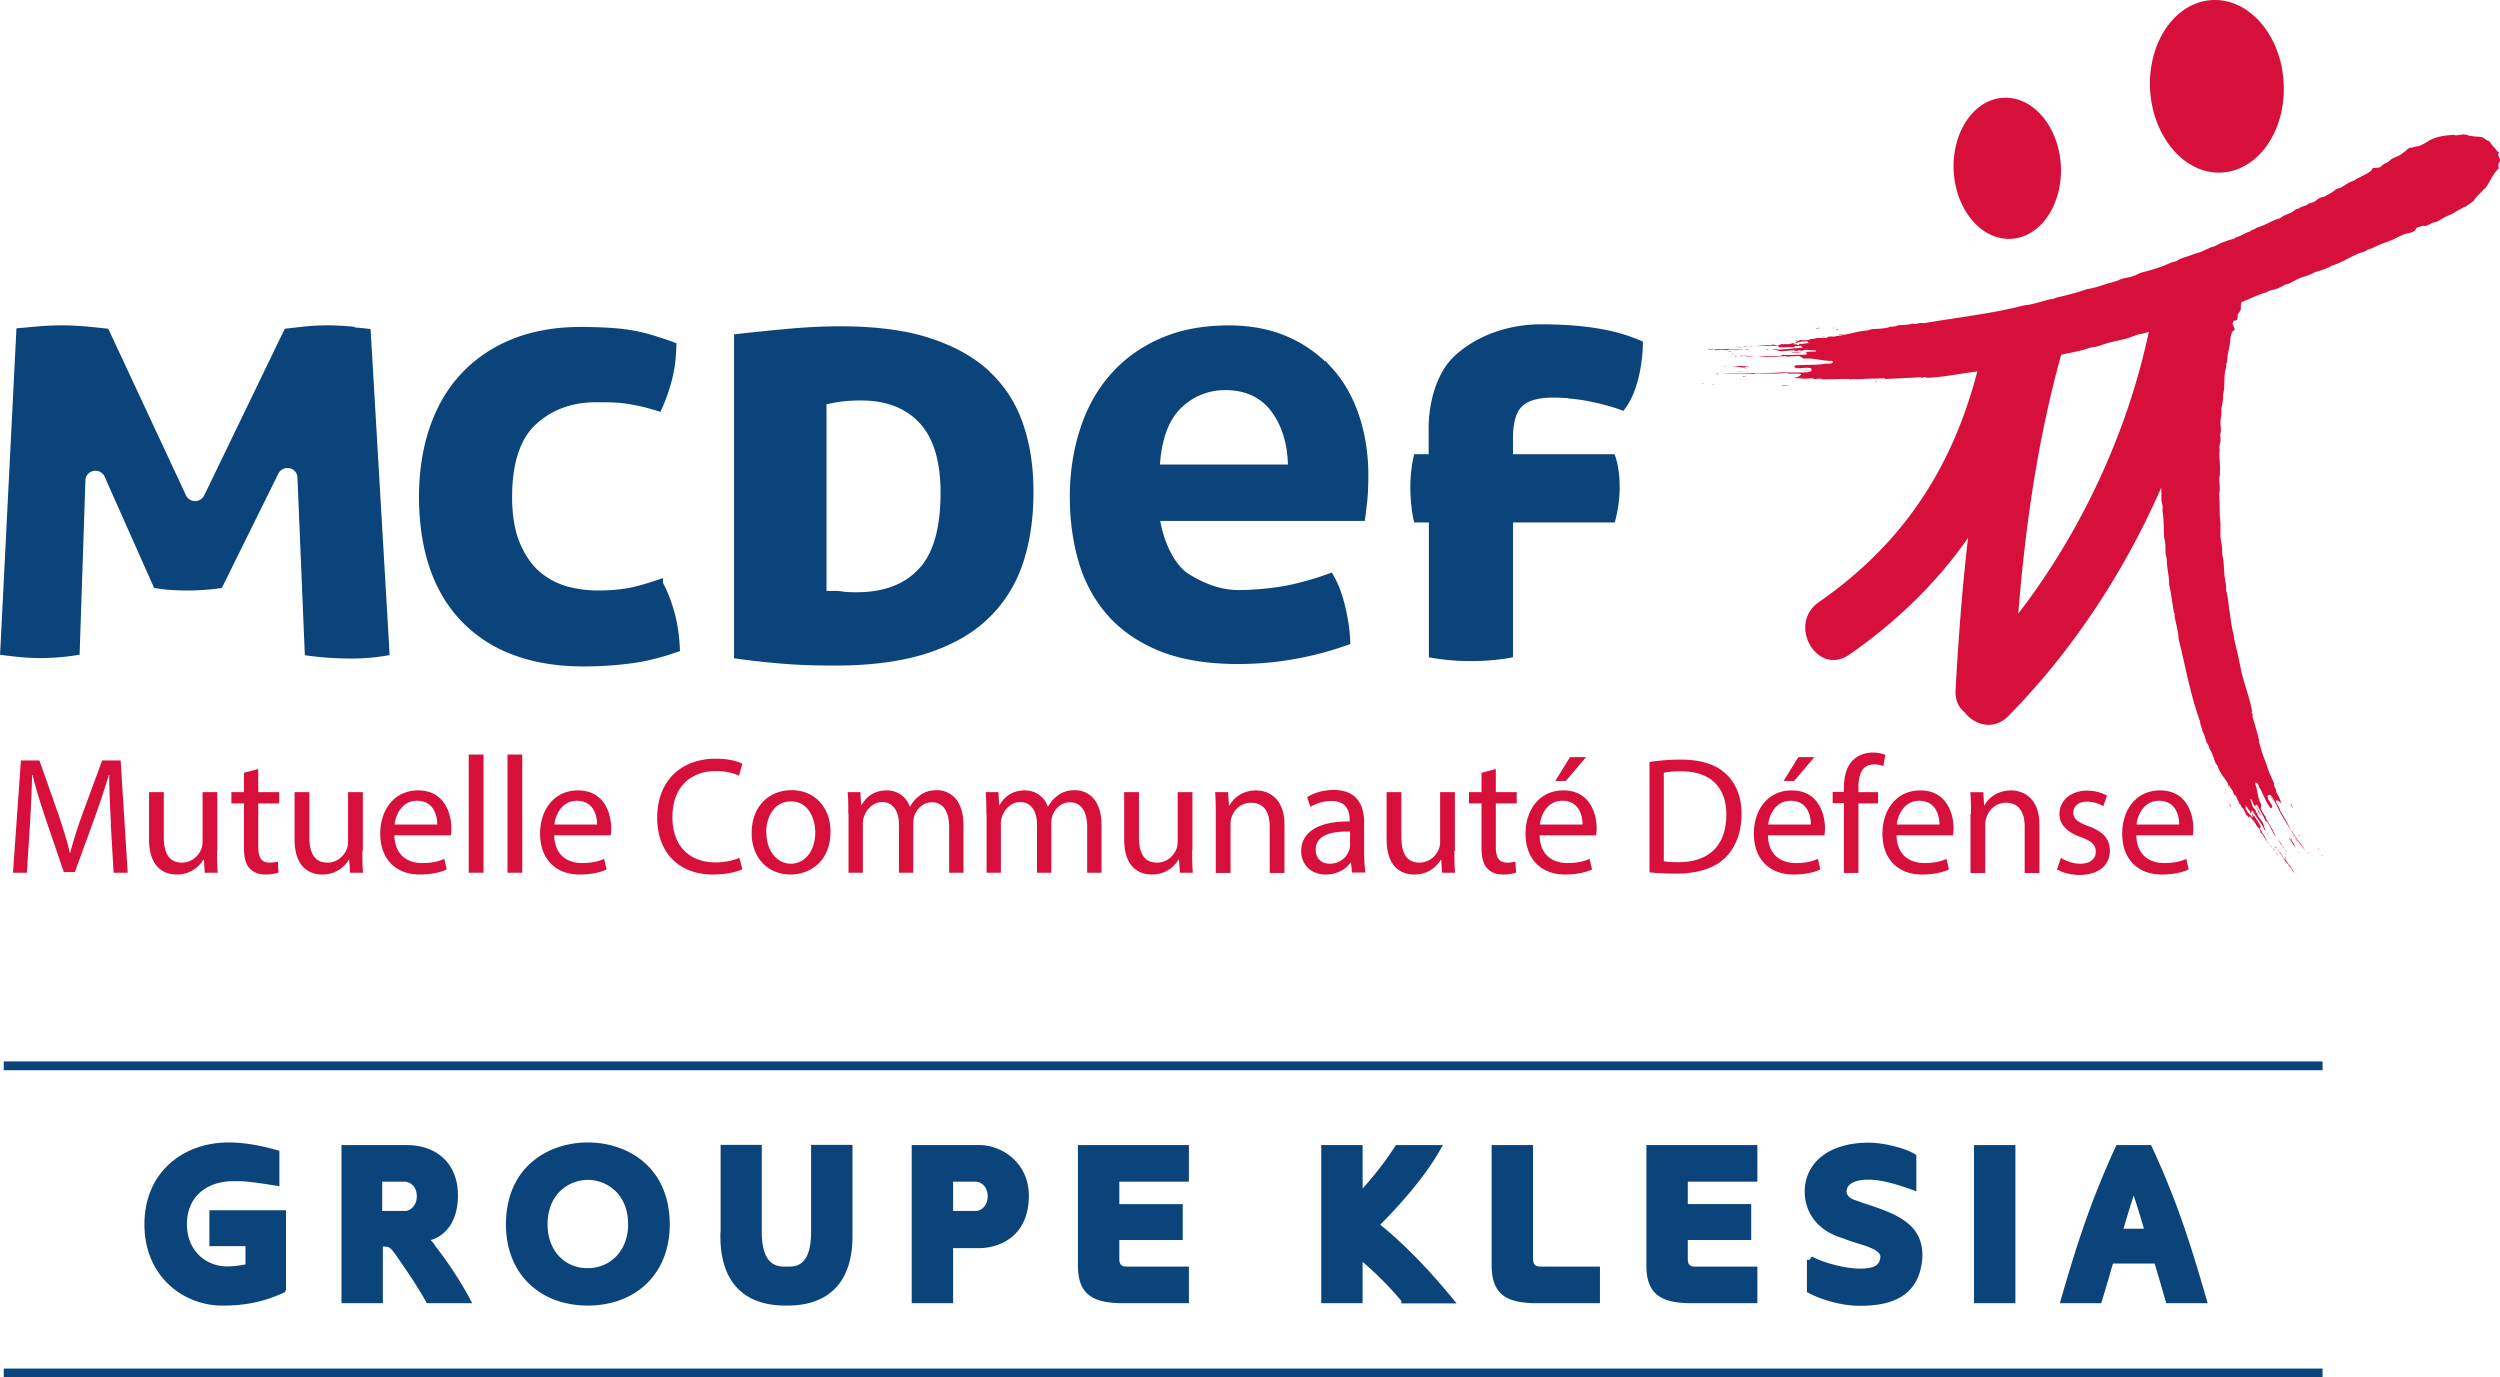
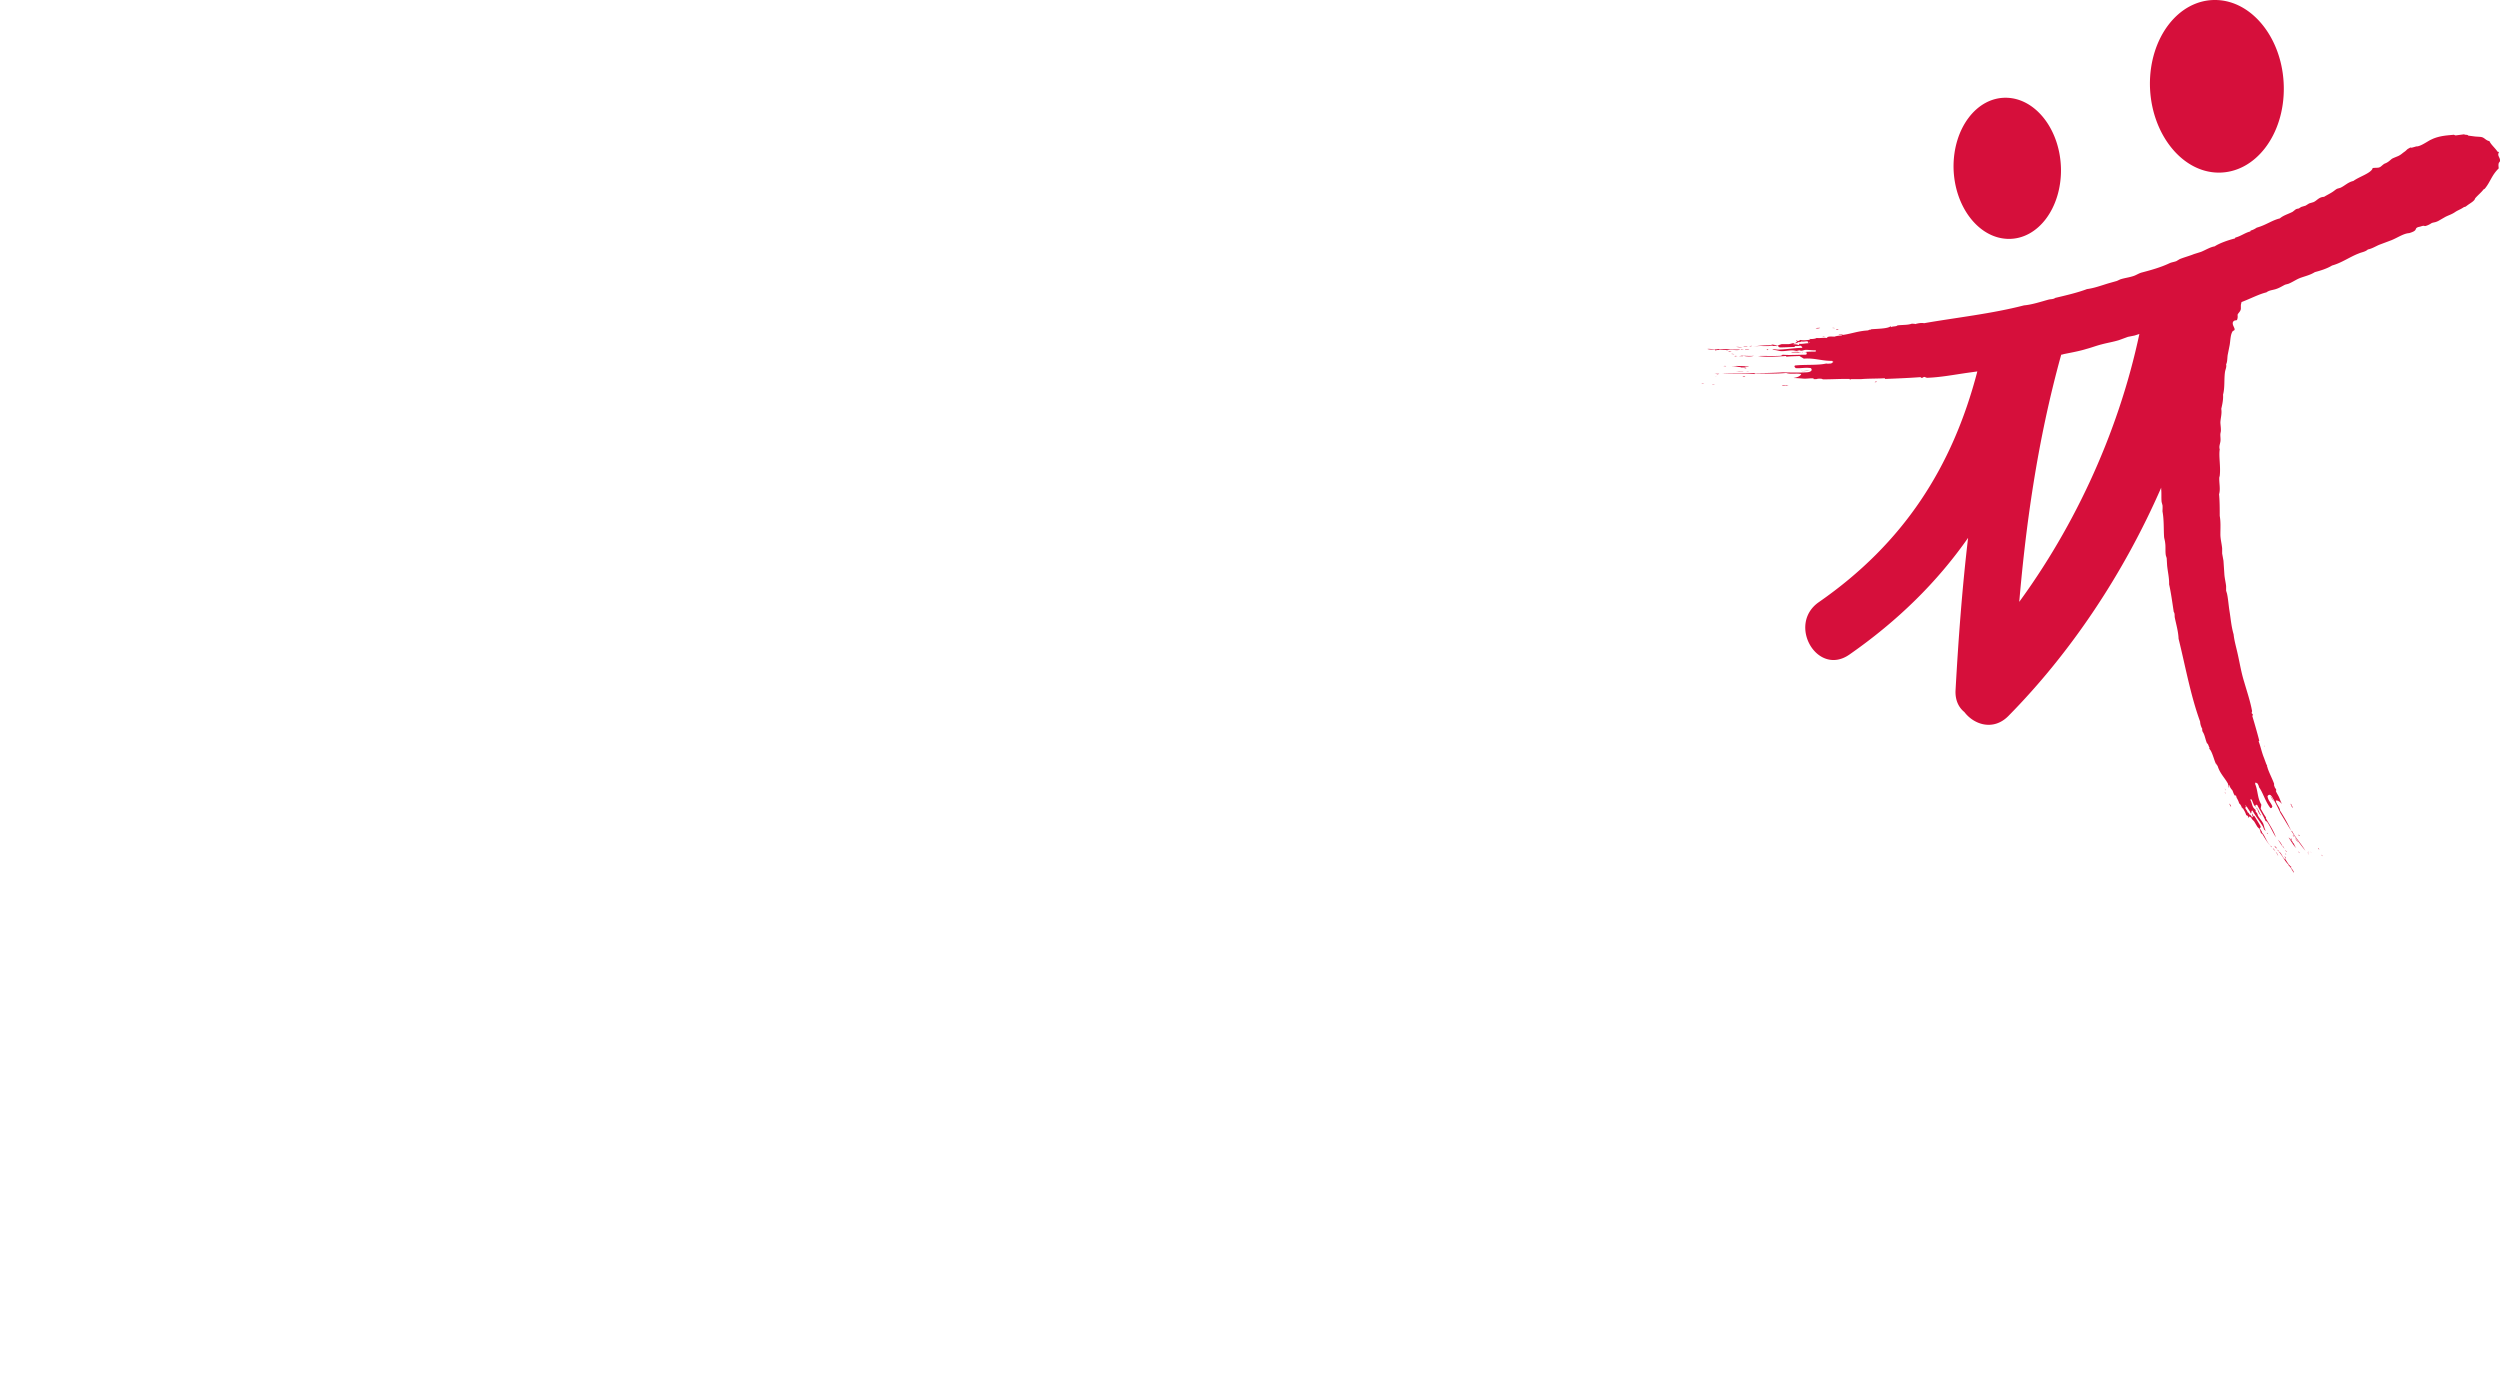
<svg xmlns="http://www.w3.org/2000/svg" viewBox="0 0 113.55 62.56">
  <path fill="#d60f3b" d="m102.87 33.92-.04-.07s.02.07.04.07Zm-1.82 1.9.03.09s0-.07-.03-.09Zm0 .15s.02.09.04.09c-.02-.02-.02-.09-.04-.09Zm.53.29s-.02-.07-.04-.09c.02.02.02.09.04.09Zm-.24.38c-.02-.07-.05-.12-.09-.14.03.05.05.13.09.14Zm1.92-.24c.01-.07-.1-.19-.13-.26.01.09.11.17.13.26Zm-.72.37.02.08s.11.22.14.18c-.09-.1-.12-.28-.22-.35 0 .04.04.06.06.09Zm.42 1.06.02.05.02-.03s-.03-.03-.05-.02Zm.71.61a.738.738 0 0 0-.21-.3c.11.14.16.26.28.38.07.11 0-.01-.03-.06-.01-.02-.02-.02-.04-.02Zm-.55-.03s.04.07.07.07c-.02-.03-.04-.06-.07-.07Zm1.09-.39s-.04-.09-.07-.09c0 .03.05.07.07.09Zm-.8.5s-.07-.09-.11-.1c.03.04.1.15.11.1Zm-.18.01s.07.1.11.12c-.04-.05-.07-.11-.11-.12Zm1.23-.56s-.05-.07-.08-.05c.03.02.05.06.08.05Zm-.22.1c.05.08.09.14.15.2-.04-.06-.11-.18-.15-.2Zm-.89.61c.06.05.08.15.13.19-.03-.05-.06-.15-.13-.19Zm.52 0-.08-.07s.05.1.08.07Zm-.03.15s-.03-.07-.06-.08c.02.02.04.08.06.08Zm-.04.12s-.03.01 0 .04c.05 0 0-.09-.04-.09.01.03.03.02.04.05Zm.65-.2c-.08-.15-.06-.03 0 0Zm.43.07-.09-.13s.06.11.09.13Zm-.03-.13.03.05s-.02-.08-.03-.05Zm.43-.17s.04.07.06.06c-.01-.03-.04-.06-.06-.06Zm.15.3c.07.11.09.06 0 0Zm-1.29-2.13c0-.05-.07-.1-.06-.15l-.06-.04c.06.07.05.15.12.19Zm-.02 1.57h.03s-.06-.07-.09-.12h.03s0-.04-.03-.06c-.04 0 .02.05 0 .06-.04 0-.07-.1-.11-.09.08.1.23.38.35.47-.1-.11-.09-.22-.17-.25Zm-.66.36s0 .02 0 0c-.07-.1.01.05.04.05 0 0-.02-.06-.04-.06Zm.62.76c-.12-.08-.21-.25-.27-.34 0 .01.02.03.01 0-.15-.05-.18-.32-.32-.36.17.18.26.42.44.59l.02.06c.08.03.16.24.23.31 0-.07-.09-.17-.14-.24l.03-.02Zm.91-.66-.07-.04s.07.05.07.04Zm-1.58-2.86Zm-18.26-18.5s.08 0 .1-.02c-.04-.02-.09 0-.1.02Zm-1.64-2.41s-.06-.01-.11 0c0 .04.09.02.11 0Zm-.17-.05s-.11-.02-.11 0c.03 0 .11.01.11 0Zm-.44.38s-.11-.01-.12 0c.03.02.09 0 .12 0Zm-.43-.36c.09 0 .16 0 .2-.03-.07 0-.17 0-.2.03Zm-.67 1.92c.08.04.29 0 .39 0-.12-.02-.26.03-.39 0Zm.08-.84h-.13l-.1-.02s-.31 0-.28.04c.16-.03.39.02.52-.04Zm-1.57-.13h-.07l.02.03c.04 0 .06-.01.05-.03Zm-1.25.3c-.17 0 0 .01.08.01.03 0 .03-.01.05-.02.13.04.37.04.47 0-.23.02-.4-.01-.6 0Zm.4-.44c.05 0 .09 0 .12-.02-.02 0-.1 0-.12.02Zm-.03 1.15h-.15c.05 0 .13.02.15 0Zm-.16-.98c.05-.02.14 0 .18-.03-.06 0-.23 0-.18.03Zm-.09-.14c.07 0 .17 0 .2-.02-.06 0-.16 0-.2.02Zm.09 1.33s-.11 0-.12.03c.05 0 .11 0 .12-.03Zm-.41-.21c.09 0 .28.02.34 0-.13 0-.22-.01-.34 0Zm.28-1.12c-.09.02-.2-.02-.28 0 .07 0 .2.04.28 0Zm-.35.43.13-.02c-.06 0-.14-.02-.13.02Zm-.15-.11c.06 0 .09.02.13 0-.04 0-.12-.02-.13 0Zm-.09-.11s0-.03-.03-.03c-.03.05.1.05.12.02-.05 0-.04.01-.08 0Zm-.27.66c.23.02.08-.03 0 0Zm-.4.32c.08 0 .15.02.22 0-.03 0-.17-.01-.22 0Zm.16.05h-.08s.11.03.08 0Zm-.28.48s.1 0 .12-.01c-.02-.01-.11 0-.12.01Zm-.35-.07c-.19 0-.14.04 0 0Zm3.52.1c.07.02.17-.01.22.02l.09-.03c-.13.02-.22-.03-.31.01Zm-2.26-.87c.2-.02.31.06.4.02l-.02.03h.2l-.02.03s.04.01.08.01c.03-.04-.07-.02-.07-.05.02-.04.16 0 .19-.04-.17 0-.59-.04-.78 0Zm.39-.76s.08.02.08 0c-.01 0-.02 0 0 0 .16 0-.06-.02-.08 0Zm-.63.04c.16-.09.47.04.61-.05-.31.03-.63-.04-.92 0l-.08-.02c-.09.05-.36-.02-.49 0 .07.03.24.03.35.03v.04c.17-.05.42-.02.55-.02h-.02Zm-.53 1.18.1-.03s-.12.03-.1.03Z" />
-   <path fill="#d60f3b" d="M113.55 7.29c.01-.14-.14-.22-.05-.37 0-.03-.04-.02-.06-.03-.13-.19-.3-.32-.37-.48-.16-.03-.21-.14-.34-.18-.08-.02-.21-.02-.31-.03l-.31-.04c-.04-.06-.14-.02-.19-.06l-.38.05s-.06-.01-.08-.03c-.3.03-.61.04-.95.18l-.13.06c-.23.13-.47.3-.64.29-.05.02-.17.05-.21.06-.05-.02-.05-.01-.16.05-.04.02-.09.09-.17.14-.11.08-.13.11-.24.17-.05.03-.28.11-.33.15-.12.1-.17.15-.29.2-.1.03-.2.17-.27.18-.06.04-.35 0-.31.06-.1.22-.62.37-.87.56-.24.05-.39.22-.59.31l-.14.04c-.07.03-.14.1-.22.15-.14.09-.27.15-.38.22-.24.01-.32.17-.48.24l-.2.06-.16.1-.2.06-.11.07s-.09.01-.14.04l-.14.11c-.19.1-.42.16-.58.3-.37.09-.62.3-1.05.42-.09.06-.16.1-.27.13-.02.02 0 .04-.05.05-.22.06-.41.21-.65.27l-.02.04c-.32.08-.71.22-.92.36-.2.03-.4.16-.62.25l-.32.1c-.19.08-.46.15-.65.23l-.15.09c-.1.04-.22.05-.32.1-.4.19-.88.32-1.26.42-.11.03-.2.09-.32.14-.21.08-.44.1-.65.17l-.15.07-.39.11c-.33.1-.65.22-.97.26-.38.15-.97.29-1.44.4-.09.07-.2.05-.31.08-.33.09-.75.23-1.11.26-1.47.38-3.05.55-4.54.81-.12-.03-.3.01-.4.04-.03-.02-.1-.01-.15-.02-.18.07-.43.05-.66.08-.05.06-.2.03-.29.08-.04-.03.05-.03-.02-.04-.14.12-.67.11-.91.14.02 0 .02.01 0 .02-.06-.02-.08.03-.15.03-.43.03-.73.15-1.09.2-.05-.01-.17-.05-.21-.01.07 0 .15 0 .15.04-.11 0-.26.02-.33.05-.14 0-.21-.02-.33.02-.03 0 .03.04-.03.04-.19-.02-.29.02-.46 0-.05.04-.25.06-.31.04-.06.02.06.03.02.04-.16.02-.3.04-.45.01-.03.02-.06.05-.12.05-.04 0 0-.04-.05-.03-.05.02.04.04.03.07-.08.02-.06.04-.1.06-.11-.02-.18.03-.28.04h-.32c-.08.02-.12.05-.22.05-.08 0-.15-.03-.23-.03-.05 0 .03.03-.03.03-.31 0-.61.02-.84.07.35-.07.6 0 .9-.05.05.04.13-.02.18.03.02-.02-.05-.04.02-.04h.07c-.04.06.02.06.05.09.26 0 .46-.02.68-.02.04-.01-.03-.03.02-.04.08 0 .15 0 .25-.02.03.03.1.05.07.1-.3 0-.71.07-1.07.08-.11 0-.22-.04-.28.02.16-.02.29.05.43.05.18 0 .37-.05.55-.03l.12.02.13-.03s.05.02.08.02c.07 0 .13-.04.22-.04.14 0 .28.03.43.02.03.02.02.06-.02.06-.18 0-.21 0-.4.01l.03.03c-.06 0-.08-.01-.12 0 .14 0 .13.06.08.1-.35 0-.77.03-1.06 0-.03.02-.05.04-.1.05-.32.02-.68 0-1.02.01.39.06.8.03 1.26 0 .02 0 0 .03.05.03.19-.02.42-.02.57-.03l.2.12c.48-.04.83.11 1.29.1 0 .03.04.03.05.05l-.1.07c-.08 0-.15.02-.22 0-.38.09-.94.04-1.42.09-.06.05 0 .08.03.12.23.02.44-.04.69 0 .09.1 0 .18-.19.19-.32.02-.86.01-1.07 0-.93.06-1.85.03-2.79.04.53.03 1.01 0 1.49.04 0-.02.02-.03.05-.03.46.01.98.02 1.39-.02.17.07.5 0 .68.05-.04.1-.18.15-.36.18.18 0 .36.02.51.03.13 0 .34-.03.41-.01.01 0 0 .02.01.03h.11c.07-.01.05-.02.14-.02.11 0 .1 0 .17.03.36 0 .71-.02 1.07-.02h.12c.03 0 0 .02.05.03.02 0 .01-.02.05-.02h.44c.35-.03.77-.02 1.06-.04.06 0-.02.04.07.03.5-.02 1.03-.04 1.56-.08.04 0 .01.04.07.03.07 0 .05-.04.12-.04l.11.04c.61-.02 1.23-.14 1.86-.23l.43-.06c-1.13 4.34-3.34 7.8-7.2 10.48-1.45 1.01-.07 3.4 1.39 2.38 2.21-1.54 3.99-3.3 5.39-5.3-.27 2.29-.44 4.59-.57 6.93-.02.44.14.77.4.98.45.59 1.33.86 2 .18 2.86-2.9 5.25-6.5 6.94-10.37v.07c.02.18 0 .41.02.58l.04.15c.01.09 0 .19 0 .28.07.37.05.8.07 1.12 0 .1.04.18.05.3.03.19 0 .38.03.57l.04.13.02.34c.03.29.1.57.09.85.08.34.15.85.21 1.25.06.08.03.18.05.27.06.29.16.64.17.95.31 1.25.54 2.56.98 3.77 0 .11.05.25.1.33-.02.02 0 .08.01.12.1.14.12.34.2.53.07.03.07.16.13.22-.02.04-.04-.03-.04.02.14.09.23.53.32.7 0-.01 0-.02.02 0 0 .05.05.06.06.11.11.34.33.53.47.8 0 .04 0 .15.05.17-.02-.05-.05-.12 0-.13.02.09.09.19.14.24.05.1.05.16.12.25 0 .02.03-.04.05 0 .04.15.11.21.14.35.05.02.13.17.13.23.03.04 0-.06.03-.03.06.11.13.21.16.33.03.02.06.02.09.06.02.03-.04 0 0 .05.04.03.02-.05.05-.05.04.05.06.03.09.05.02.09.09.12.14.19l.13.22c.04.06.08.07.12.14.03.06.03.12.06.18.02.03.02-.04.04 0 .13.21.25.43.38.55-.2-.21-.22-.42-.39-.61.02-.05-.07-.09-.04-.14-.03 0-.01.05-.04 0l-.02-.05c.06 0 .03-.04.05-.07-.1-.18-.19-.31-.28-.47-.03-.02-.01.03-.04 0-.04-.06-.06-.11-.11-.17.02-.04 0-.09.06-.08.11.21.32.47.47.72.04.08.05.17.13.19-.07-.1-.07-.22-.12-.33-.06-.13-.18-.24-.24-.37l-.03-.09-.07-.08v-.07c-.05-.05-.09-.08-.12-.14-.05-.1-.06-.22-.12-.32 0-.03.04-.03.06-.01.06.13.06.16.13.29v-.03s.03.06.06.08c-.05-.1.01-.12.06-.1.12.24.3.52.38.73.03.01.06.02.08.05.14.21.25.47.39.69-.1-.3-.28-.56-.46-.87 0-.02.03-.02 0-.05-.09-.12-.17-.28-.23-.38l.03-.18c-.19-.32-.15-.64-.29-.96.02 0 .02-.04.03-.05l.09.05c.02.05.06.1.06.16.18.24.29.66.52.95.06.02.07-.03.09-.07-.06-.17-.2-.27-.22-.47.07-.1.15-.07.22.06.12.2.3.56.36.7.36.59.69 1.18 1.14 1.72-.2-.33-.45-.59-.61-.9-.02.01-.03 0-.04-.02a7.58 7.58 0 0 0-.5-.9c0-.14-.19-.32-.19-.46.1-.01.19.06.28.16-.07-.12-.1-.24-.15-.34-.04-.08-.13-.22-.13-.27 0-.01.02 0 .02-.02s-.03-.06-.03-.07c-.03-.04-.03-.03-.05-.09-.03-.07-.02-.07-.02-.13-.09-.25-.22-.48-.3-.73 0-.03-.03-.08-.03-.08 0-.03.02-.01.01-.04 0-.02-.02 0-.03-.03l-.11-.3c-.1-.24-.16-.54-.24-.74 0-.05.04 0 .02-.06-.09-.35-.2-.73-.31-1.1 0-.03.04-.02.02-.06 0-.05-.04-.03-.05-.08l.02-.08c-.08-.44-.23-.88-.36-1.33-.13-.41-.2-.85-.29-1.25-.07-.32-.16-.62-.19-.91-.11-.38-.13-.72-.19-1.08-.04-.26-.06-.55-.11-.77l-.04-.13v-.21c-.02-.18-.07-.37-.08-.55l-.04-.6-.06-.33v-.23c-.02-.22-.08-.43-.08-.64 0-.28.02-.56-.03-.84 0-.31 0-.68-.03-.98.07-.24 0-.49.01-.76l.02-.08c.05-.41-.05-.87 0-1.2-.04-.13.01-.23.03-.35.02-.12-.01-.24 0-.36l.02-.11c.01-.12-.01-.24-.02-.38 0-.2.08-.41.04-.64.04-.17.1-.43.08-.64.09-.34.04-.69.09-1.04.02-.12.08-.22.05-.34.06-.12.05-.27.07-.42l.09-.45c.04-.22.03-.5.15-.65.2-.05-.06-.23 0-.4.05-.09.11-.07.18-.09.04-.08.04-.16.03-.24.03-.09.13-.14.15-.27v-.18l.03-.13c.4-.15.79-.36 1.13-.44.13-.1.28-.1.43-.15.16-.05.28-.13.42-.2l.15-.04c.15-.06.27-.14.43-.22.23-.11.52-.15.77-.31.23-.06.56-.16.78-.3.44-.12.8-.39 1.22-.55.14-.06.29-.07.41-.18.17-.03.33-.13.51-.21l.56-.21c.27-.11.56-.31.8-.32.45-.13.2-.21.43-.28.13-.02.2-.08.29-.04.11-.02.22-.08.31-.14.12-.04.14-.02.29-.09l.33-.19c.16-.08.28-.11.43-.21.13-.09.22-.11.36-.2.1-.07.08-.02.15-.07.19-.15.38-.23.41-.36.11-.13.28-.27.37-.39.01-.02.06-.04.07-.05.25-.3.31-.61.63-.92 0-.06-.02-.14 0-.23.01-.04.07-.09.07-.13Zm-31.84 8.32s.03.05-.02.06a.513.513 0 0 0-.23-.03c0-.07.19-.03.2-.1.08 0 .12 0 .15-.03.16.02.19-.02.31 0-.03.04.02.03.02.08-.14 0-.33.05-.43.02Zm.47-.04-.02-.02s.11.02.02.02Zm9.49 12.3c.32-3.97.87-7.86 1.95-11.76.04 0 .09-.02.13-.03.35-.07.73-.14 1.01-.23l.16-.06.27-.04c.23-.06.46-.15.7-.21.26-.07.52-.11.78-.19l.41-.15.3-.06c.07-.02.15-.05.22-.07-.97 4.57-3.06 9.07-5.93 12.8Zm10.35 8.74v.02c-.06 0-.03-.09 0-.02Zm.03.02c.04.1.16.22.17.31 0 .02.03-.04.06-.01 0 .05.02.11.05.18-.06.04-.1-.13-.16-.11-.02-.06-.04-.09-.08-.1-.04-.13-.1-.13-.11-.23.05 0 .02-.03.07-.04ZM82.4 17.22Zm8.82-6.37c1.35.02 2.41-1.4 2.39-3.17-.03-1.77-1.14-3.22-2.49-3.24-1.35-.02-2.41 1.4-2.39 3.17.03 1.77 1.14 3.22 2.49 3.24Zm9.53-3.01c1.68.02 3.01-1.71 2.98-3.88-.03-2.17-1.42-3.94-3.1-3.96-1.68-.02-3.01 1.71-2.98 3.88.04 2.16 1.43 3.94 3.1 3.96Z" />
-   <path fill="#0b447b" stroke="#0b447b" stroke-width=".32" d="M15.95 14.99c-.76-.07-1.41-.07-2.11 0l-.8.09-3.62 7.49c-.1.21-.32.35-.56.35-.24 0-.46-.14-.56-.36l-3.49-7.48c-.27-.03-.57-.06-.87-.09-.82-.07-1.45-.07-2.26 0-.27.02-.53.05-.78.07L.17 29.6c.61.08 1.16.13 1.64.13.52 0 1.08-.04 1.65-.13l.26-7.78c0-.29.21-.53.5-.59.28-.05.57.1.68.36l2.21 4.97c.2.03.39.06.57.07a10.815 10.815 0 0 0 2.29-.07l2.53-5.12c.12-.25.42-.39.68-.33a.6.6 0 0 1 .49.58l.33 7.93c.67.09 1.31.13 1.92.13a9.17 9.17 0 0 0 1.61-.13l-.85-14.53c-.24-.03-.48-.05-.73-.07Zm14 11.49c-.41.14-.78.25-1.11.33-.47.11-1.03.17-1.67.17-.52 0-1.02-.07-1.49-.2-.5-.15-.95-.4-1.33-.74-.38-.35-.69-.82-.92-1.4-.22-.56-.33-1.26-.33-2.08 0-1.58.39-2.74 1.16-3.43.75-.68 1.7-1.02 2.82-1.02.27 0 .52 0 .77.01.26.01.53.04.78.08.26.05.54.1.83.18.14.04.29.08.45.13.2-.45.36-.9.47-1.36.12-.48.17-.97.18-1.45-.31-.12-.61-.21-.89-.3-.36-.11-.72-.2-1.06-.25-.35-.06-.7-.09-1.07-.11-.37-.02-.77-.03-1.17-.03-1.16 0-2.2.19-3.09.56-.88.36-1.63.88-2.23 1.53-.6.64-1.06 1.44-1.38 2.36-.32.94-.48 1.99-.48 3.12s.16 2.24.48 3.17c.31.91.78 1.7 1.39 2.34a6.07 6.07 0 0 0 2.27 1.49c.91.35 1.98.53 3.19.53.73 0 1.48-.05 2.21-.15.6-.08 1.27-.25 1.99-.5-.03-.63-.12-1.2-.27-1.71-.13-.45-.3-.87-.5-1.24ZM44.85 17c-.67-.63-1.56-1.13-2.63-1.48-1.62-.54-3.85-.67-6.59-.41-.73.07-1.44.14-2.13.22v14.43c.65.09 1.28.16 1.87.21.75.07 1.62.1 2.58.1 1.62 0 3.01-.19 4.14-.56 1.1-.36 2.01-.88 2.69-1.54.68-.65 1.19-1.45 1.51-2.38.33-.96.49-2.05.49-3.24s-.16-2.17-.48-3.09a5.58 5.58 0 0 0-1.47-2.27Zm-2.96 8.9c-.68.77-1.68 1.16-2.99 1.16-.3 0-.52-.01-.68-.04-.1-.01-.17-.02-.22-.02h-.62v-8.77l.5-.1c.12-.02.29-.05.51-.07.22-.02.47-.03.73-.03 1.18 0 2.12.37 2.78 1.09.65.71.98 1.81.98 3.25 0 1.62-.32 2.77-.98 3.53Zm18.45-9.1a5.673 5.673 0 0 0-1.92-1.36c-.75-.33-1.63-.5-2.6-.5-1.18 0-2.22.2-3.1.6-.88.39-1.62.94-2.2 1.62-.59.68-1.03 1.49-1.32 2.41-.3.94-.45 1.94-.45 3.01s.15 2.1.43 3.01c.28.9.73 1.68 1.32 2.33.59.64 1.36 1.16 2.3 1.53.95.37 2.11.55 3.45.55 1.66 0 3.32-.29 4.92-.86-.03-.64-.14-1.27-.31-1.87-.16-.54-.26-.74-.44-1.07-.63.23-1.35.44-1.99.56-.74.14-1.63.2-2.17.2-.76 0-1.55-.25-2.33-.74-.61-.37-1.12-1.27-1.35-2.33l-.08-.39h9.35c.03-.18.05-.44.07-.56.05-.4.07-.86.07-1.37 0-.97-.15-1.87-.43-2.7-.28-.81-.69-1.52-1.22-2.09Zm-7.83 4.46.03-.35c.1-1.12.44-1.97 1.02-2.52a2.98 2.98 0 0 1 2.1-.83c.94 0 1.68.34 2.19 1 .48.63.75 1.43.8 2.36l.02.34h-6.15Zm18.87-3.31c1.2.11 2.3.52 2.3.52.78-1.05.78-2.85.78-2.85-.75-.32-1.99-.73-4.49-.73-.76 0-2.35.16-3.68 1.29-1.33 1.13-1.24 3.34-1.24 3.34v1.27h-.69c-.32 1.42 0 2.78 0 2.78h.7v6.15c1.89.33 3.5 0 3.5 0v-6.15h4.66c.42-1.66 0-2.78 0-2.78h-4.66v-.87s-.03-.81.26-1.32c.4-.7 1.37-.77 2.56-.66ZM12.82 58.57c-1.01.46-1.84.57-2.73.57-1.65 0-3.37-1.23-3.37-3.53s1.71-3.56 3.66-3.56c.89 0 1.71.22 2.15.34v1.3c-1.45-.23-1.57-.2-1.93-.2-1.33 0-2.27.8-2.27 2.11s.95 2.08 1.98 2.08c.22 0 .54-.02 1-.12v-1.12H9.67v-1.31h3.16v3.42Zm6.8-1.91c.62.79 1.17 1.64 1.56 2.37h-1.7c-.34-.62-.9-1.45-1.37-2.12-.24-.34-.35-.45-.66-.45h-.22v2.57h-1.56v-6.86h2.81c1.21 0 2.16.71 2.16 2.13s-.85 1.92-1.46 1.92c.17.06.42.39.45.44Zm-1.27-1.49c.38 0 .74-.32.74-.84s-.36-.82-.74-.82H17.2v1.65h1.15Zm8.36 3.97c-2.11 0-3.57-1.38-3.57-3.52 0-2.57 1.9-3.57 3.56-3.57s3.56 1 3.56 3.57c0 2.13-1.45 3.51-3.55 3.52Zm1.98-3.52c0-1.52-1.08-2.19-1.99-2.19s-1.99.67-1.99 2.19c0 1.25.83 2.14 1.98 2.14s2-.9 2-2.14Zm4.2.52v-3.98h1.55v3.8c0 1.79.97 1.73 1.28 1.73.36 0 1.28.06 1.28-1.73v-3.8h1.56v3.98c0 2.85-2 3-2.84 3s-2.84-.15-2.84-3Zm10.24.39v2.5h-1.56v-6.86h2.94c.87 0 2.06.71 2.06 2.13 0 1.86-1.38 2.23-2.1 2.23h-1.33Zm1.15-1.36c.38 0 .74-.32.74-.84s-.36-.82-.74-.82h-1.15v1.65h1.15Zm6.4 2.01c0 .27.1.51.51.51h2.65v1.34h-3c-1.19-.04-1.71-.39-1.72-1.52v-5.34h4.72v1.34h-3.16v1.34h2.88v1.31h-2.88v1.02Zm13.13 1.85c-.68-.82-1.4-1.5-2.08-2.06v2.06h-1.56v-6.86h1.56v2.22a15.5 15.5 0 0 0 1.76-2.22h1.77c-.7 1.24-1.89 2.56-2.81 3.47 1 .78 2.18 1.95 3.37 3.4h-2.01Zm5.66-1.88c0 .28.09.54.53.54h2.51v1.34h-2.88c-1.19-.04-1.7-.39-1.72-1.52v-5.34h1.56v4.98Zm7.03.03c0 .27.1.51.51.51h2.65v1.34h-3c-1.19-.04-1.71-.39-1.72-1.52v-5.34h4.72v1.34H76.5v1.34h2.88v1.31H76.5v1.02Zm5.72.03c.5.28 1.53.57 2.25.57.63 0 1.01-.13 1.09-.61.09-.52-.66-.7-1.46-.95l-.38-.14c-1.59-.49-1.59-1.76-1.59-1.95 0-1.2.99-2.07 2.75-2.07.64 0 1.57.23 2 .49v1.33c-.9-.32-1.49-.46-2.01-.46-.81 0-1.15.31-1.16.7 0 0-.02.38.5.54.12.04.24.09.36.13 1.51.49 2.67.91 2.58 2.37-.13 1.54-1.2 1.99-2.67 1.99-.8 0-1.68-.26-2.25-.56v-1.37Zm7.6 1.82v-6.86h1.56v6.86h-1.56Zm8.69 0c-.17-.59-.34-1.19-.53-1.8h-2.13c-.18.62-.35 1.22-.53 1.8h-1.55c.67-2.3 1.29-4.31 2.46-6.86h1.37c1.18 2.55 1.79 4.56 2.46 6.86h-1.55Zm-2.27-3.06h1.36c-.21-.64-.43-1.49-.69-2.12-.25.63-.48 1.48-.68 2.12Z" />
-   <path fill="none" stroke="#0b447b" stroke-width=".4" d="M.17 48.41h105.32M.17 62.36h105.32" />
-   <path fill="#d60f3b" d="M5.04 37.4c-.04-.71-.08-1.57-.08-2.2h-.02c-.17.6-.39 1.23-.64 1.94l-.9 2.47h-.5l-.83-2.43c-.24-.72-.45-1.38-.59-1.98h-.02c-.02.64-.05 1.49-.1 2.25l-.14 2.19H.59l.36-5.1h.84l.87 2.47c.21.63.39 1.19.51 1.72h.02c.13-.51.31-1.07.54-1.72l.91-2.47h.84l.32 5.1h-.64l-.13-2.24Zm4.82 1.24c0 .38 0 .71.03 1H9.3l-.04-.6h-.02c-.17.29-.56.68-1.21.68-.58 0-1.26-.32-1.26-1.6v-2.14h.67v2.03c0 .7.21 1.17.82 1.17.45 0 .76-.31.88-.61.04-.1.06-.22.06-.34v-2.25h.67v2.66Zm1.87-3.71v1.05h.95v.51h-.95v1.98c0 .45.13.71.5.71.17 0 .3-.02.39-.05l.03.5c-.13.05-.33.09-.59.09-.31 0-.56-.1-.72-.28-.19-.2-.26-.52-.26-.95v-2h-.57v-.51h.57v-.88l.65-.17Zm4.73 3.71c0 .38 0 .71.03 1h-.59l-.04-.6h-.01c-.17.29-.56.68-1.21.68-.58 0-1.26-.32-1.26-1.6v-2.14h.67v2.03c0 .7.21 1.17.82 1.17.45 0 .76-.31.88-.61.04-.1.06-.22.06-.34v-2.25h.67v2.66Zm1.45-.71c.02.9.59 1.27 1.26 1.27.48 0 .76-.08 1.01-.19l.11.48c-.23.11-.64.23-1.22.23-1.13 0-1.8-.74-1.8-1.85s.65-1.97 1.72-1.97c1.2 0 1.51 1.05 1.51 1.73 0 .14-.01.24-.02.31h-2.57Zm1.95-.48c0-.42-.17-1.08-.92-1.08-.67 0-.97.62-1.02 1.08h1.94Zm1.43-3.18h.67v5.37h-.67v-5.37Zm1.76 0h.67v5.37h-.67v-5.37Zm2.12 3.66c.02.9.59 1.27 1.26 1.27.48 0 .76-.08 1.01-.19l.11.48c-.23.11-.64.23-1.22.23-1.13 0-1.8-.74-1.8-1.85s.65-1.97 1.72-1.97c1.2 0 1.51 1.05 1.51 1.73 0 .14-.02.24-.02.31h-2.57Zm1.95-.48c0-.42-.17-1.08-.92-1.08-.67 0-.97.62-1.02 1.08h1.95Zm6.6 2.03c-.24.12-.73.24-1.35.24-1.44 0-2.52-.91-2.52-2.58s1.08-2.68 2.66-2.68c.64 0 1.04.14 1.21.23l-.16.54c-.25-.12-.61-.21-1.03-.21-1.2 0-1.99.76-1.99 2.1 0 1.25.72 2.05 1.96 2.05.4 0 .81-.08 1.08-.21l.14.52Zm4-1.7c0 1.35-.94 1.94-1.82 1.94-.99 0-1.76-.73-1.76-1.88 0-1.23.8-1.95 1.82-1.95s1.76.76 1.76 1.88Zm-2.91.04c0 .8.46 1.41 1.11 1.41s1.11-.6 1.11-1.42c0-.62-.31-1.41-1.1-1.41s-1.13.73-1.13 1.42Zm3.72-.85c0-.38 0-.69-.03-.99h.58l.03.59h.02c.2-.35.54-.67 1.15-.67.5 0 .88.3 1.04.73h.02c.11-.21.26-.36.41-.48.22-.17.46-.26.81-.26.48 0 1.2.32 1.2 1.59v2.16h-.65v-2.07c0-.7-.26-1.13-.79-1.13-.38 0-.67.28-.79.61-.03.09-.05.21-.05.33v2.26h-.65v-2.2c0-.58-.26-1.01-.76-1.01-.42 0-.72.33-.83.67a.88.88 0 0 0-.05.33v2.21h-.65v-2.67Zm6.27 0c0-.38 0-.69-.03-.99h.58l.03.59h.02c.2-.35.54-.67 1.15-.67.5 0 .88.3 1.04.73h.02c.11-.21.26-.36.41-.48.22-.17.46-.26.81-.26.48 0 1.2.32 1.2 1.59v2.16h-.65v-2.07c0-.7-.26-1.13-.79-1.13-.38 0-.67.28-.79.61-.03.09-.05.21-.05.33v2.26h-.65v-2.2c0-.58-.26-1.01-.76-1.01-.42 0-.72.33-.83.67a.88.88 0 0 0-.05.33v2.21h-.65v-2.67Zm9.35 1.67c0 .38 0 .71.03 1h-.59l-.04-.6h-.02c-.17.29-.56.68-1.21.68-.58 0-1.26-.32-1.26-1.6v-2.14h.67v2.03c0 .7.21 1.17.82 1.17.45 0 .76-.31.88-.61.04-.1.06-.22.06-.34v-2.25h.67v2.66Zm1.07-1.67c0-.38 0-.69-.03-.99h.59l.04.61h.02c.18-.35.61-.69 1.21-.69.51 0 1.29.3 1.29 1.56v2.19h-.67v-2.11c0-.59-.22-1.08-.85-1.08-.44 0-.78.31-.89.68-.03.08-.04.2-.04.31v2.2h-.67v-2.67Zm6.19 2.67-.05-.46h-.02c-.2.29-.6.54-1.12.54-.74 0-1.12-.52-1.12-1.05 0-.89.79-1.37 2.2-1.36v-.08c0-.3-.08-.85-.83-.85-.34 0-.7.11-.95.27l-.15-.44c.3-.2.74-.33 1.2-.33 1.12 0 1.39.76 1.39 1.5v1.37c0 .32.02.63.06.88h-.61Zm-.1-1.87c-.73-.02-1.55.11-1.55.82 0 .43.29.64.63.64.48 0 .78-.3.89-.61.02-.07.04-.14.04-.21v-.64Zm4.75.87c0 .38 0 .71.03 1h-.59l-.04-.6h-.01c-.17.29-.56.68-1.21.68-.58 0-1.26-.32-1.26-1.6v-2.14h.67v2.03c0 .7.21 1.17.82 1.17.45 0 .76-.31.88-.61.04-.1.06-.22.06-.34v-2.25h.67v2.66Zm1.88-3.71v1.05h.95v.51h-.95v1.98c0 .45.13.71.5.71.17 0 .3-.02.39-.05l.03.5c-.13.05-.33.09-.59.09-.31 0-.56-.1-.72-.28-.19-.2-.26-.52-.26-.95v-2h-.57v-.51h.57v-.88l.65-.17Zm1.99 3c.01.9.59 1.27 1.26 1.27.48 0 .76-.08 1.01-.19l.11.48c-.23.11-.64.23-1.22.23-1.13 0-1.8-.74-1.8-1.85s.65-1.97 1.72-1.97c1.2 0 1.51 1.05 1.51 1.73 0 .14-.02.24-.02.31h-2.57Zm1.95-.48c0-.42-.17-1.08-.92-1.08-.67 0-.97.62-1.02 1.08h1.95Zm.16-3.06-.92 1.08h-.48l.67-1.08h.73Zm2.87.22c.4-.06.88-.11 1.4-.11.95 0 1.62.22 2.07.64.45.42.72 1.01.72 1.83s-.26 1.51-.73 1.98c-.48.48-1.26.73-2.25.73-.47 0-.86-.02-1.2-.06V34.6Zm.66 4.51c.17.03.41.04.67.04 1.41 0 2.17-.79 2.17-2.16 0-1.2-.67-1.97-2.07-1.97-.34 0-.6.03-.77.07v4.03Zm4.73-1.19c.01.9.59 1.27 1.26 1.27.48 0 .76-.08 1.01-.19l.11.48c-.23.11-.64.23-1.22.23-1.13 0-1.8-.74-1.8-1.85s.65-1.97 1.72-1.97c1.2 0 1.51 1.05 1.51 1.73 0 .14-.02.24-.02.31H80.3Zm1.95-.48c0-.42-.17-1.08-.92-1.08-.67 0-.97.62-1.02 1.08h1.95Zm.16-3.06-.92 1.08h-.48l.67-1.08h.73Zm1.34 5.25v-3.16h-.51v-.51h.51v-.17c0-.51.11-.98.42-1.28.25-.24.58-.34.89-.34.23 0 .44.05.57.11l-.09.51a.919.919 0 0 0-.42-.08c-.57 0-.71.5-.71 1.06v.2h.89v.51h-.89v3.16h-.66Zm2.39-1.71c.01.9.59 1.27 1.26 1.27.48 0 .76-.08 1.01-.19l.11.48c-.23.11-.64.23-1.22.23-1.13 0-1.8-.74-1.8-1.85s.65-1.97 1.72-1.97c1.2 0 1.51 1.05 1.51 1.73 0 .14-.02.24-.02.31h-2.57Zm1.95-.48c0-.42-.17-1.08-.92-1.08-.67 0-.97.62-1.02 1.08h1.95Zm1.43-.48c0-.38 0-.69-.03-.99h.59l.04.61h.01c.18-.35.61-.69 1.21-.69.51 0 1.29.3 1.29 1.56v2.19h-.67v-2.11c0-.59-.22-1.08-.85-1.08-.44 0-.78.31-.89.68-.03.08-.05.2-.05.31v2.2h-.67v-2.67Zm4.08 1.99c.2.13.54.27.88.27.48 0 .71-.24.71-.54 0-.32-.19-.49-.68-.67-.66-.23-.97-.6-.97-1.04 0-.59.48-1.07 1.26-1.07.37 0 .7.11.9.23l-.17.48c-.14-.09-.41-.21-.75-.21-.39 0-.61.23-.61.5 0 .3.22.44.7.62.64.24.96.56.96 1.11 0 .64-.5 1.1-1.37 1.1-.4 0-.77-.1-1.03-.25l.17-.51Zm3.43-1.03c.02.9.59 1.27 1.26 1.27.48 0 .76-.08 1.01-.19l.11.48c-.23.11-.64.23-1.22.23-1.13 0-1.8-.74-1.8-1.85s.65-1.97 1.72-1.97c1.2 0 1.51 1.05 1.51 1.73 0 .14-.01.24-.02.31h-2.57Zm1.95-.48c0-.42-.17-1.08-.92-1.08-.67 0-.97.62-1.02 1.08h1.95Z" />
+   <path fill="#d60f3b" d="M113.55 7.29c.01-.14-.14-.22-.05-.37 0-.03-.04-.02-.06-.03-.13-.19-.3-.32-.37-.48-.16-.03-.21-.14-.34-.18-.08-.02-.21-.02-.31-.03l-.31-.04c-.04-.06-.14-.02-.19-.06l-.38.05s-.06-.01-.08-.03c-.3.03-.61.04-.95.18l-.13.06c-.23.13-.47.3-.64.29-.05.02-.17.05-.21.06-.05-.02-.05-.01-.16.05-.04.02-.09.09-.17.14-.11.08-.13.11-.24.17-.05.03-.28.11-.33.15-.12.1-.17.15-.29.2-.1.03-.2.17-.27.18-.06.04-.35 0-.31.06-.1.22-.62.37-.87.56-.24.05-.39.22-.59.31l-.14.04c-.07.03-.14.1-.22.15-.14.09-.27.15-.38.22-.24.01-.32.17-.48.24l-.2.06-.16.1-.2.06-.11.07s-.09.01-.14.04l-.14.11c-.19.1-.42.16-.58.3-.37.09-.62.3-1.05.42-.09.06-.16.1-.27.13-.02.02 0 .04-.05.05-.22.06-.41.21-.65.27l-.02.04c-.32.08-.71.22-.92.36-.2.03-.4.16-.62.25l-.32.1c-.19.08-.46.15-.65.23l-.15.09c-.1.04-.22.05-.32.1-.4.19-.88.32-1.26.42-.11.03-.2.09-.32.14-.21.08-.44.1-.65.17l-.15.07-.39.11c-.33.1-.65.22-.97.26-.38.15-.97.29-1.44.4-.09.07-.2.05-.31.08-.33.09-.75.23-1.11.26-1.47.38-3.05.55-4.54.81-.12-.03-.3.01-.4.04-.03-.02-.1-.01-.15-.02-.18.07-.43.05-.66.08-.05.06-.2.03-.29.08-.04-.03.05-.03-.02-.04-.14.12-.67.11-.91.14.02 0 .02.01 0 .02-.06-.02-.08.03-.15.03-.43.03-.73.15-1.09.2-.05-.01-.17-.05-.21-.01.07 0 .15 0 .15.04-.11 0-.26.02-.33.05-.14 0-.21-.02-.33.02-.03 0 .03.04-.03.04-.19-.02-.29.02-.46 0-.05.04-.25.06-.31.04-.06.02.06.03.02.04-.16.02-.3.04-.45.01-.03.02-.06.05-.12.05-.04 0 0-.04-.05-.03-.05.02.04.04.03.07-.08.02-.06.04-.1.06-.11-.02-.18.03-.28.04h-.32c-.08.02-.12.05-.22.05-.08 0-.15-.03-.23-.03-.05 0 .03.03-.03.03-.31 0-.61.02-.84.07.35-.07.6 0 .9-.05.05.04.13-.02.18.03.02-.02-.05-.04.02-.04h.07c-.04.06.02.06.05.09.26 0 .46-.02.68-.02.04-.01-.03-.03.02-.04.08 0 .15 0 .25-.02.03.03.1.05.07.1-.3 0-.71.07-1.07.08-.11 0-.22-.04-.28.02.16-.02.29.05.43.05.18 0 .37-.05.55-.03l.12.02.13-.03s.05.02.08.02c.07 0 .13-.04.22-.04.14 0 .28.03.43.02.03.02.02.06-.02.06-.18 0-.21 0-.4.01l.03.03c-.06 0-.08-.01-.12 0 .14 0 .13.06.08.1-.35 0-.77.03-1.06 0-.03.02-.05.04-.1.05-.32.02-.68 0-1.02.01.39.06.8.03 1.26 0 .02 0 0 .03.05.03.19-.02.42-.02.57-.03l.2.12c.48-.04.83.11 1.29.1 0 .03.04.03.05.05l-.1.07c-.08 0-.15.02-.22 0-.38.09-.94.04-1.42.09-.06.05 0 .08.03.12.23.02.44-.04.69 0 .09.1 0 .18-.19.19-.32.02-.86.01-1.07 0-.93.06-1.85.03-2.79.04.53.03 1.01 0 1.49.04 0-.02.02-.03.05-.03.46.01.98.02 1.39-.02.17.07.5 0 .68.05-.04.1-.18.15-.36.18.18 0 .36.02.51.03.13 0 .34-.03.41-.01.01 0 0 .02.01.03h.11c.07-.01.05-.02.14-.02.11 0 .1 0 .17.03.36 0 .71-.02 1.07-.02h.12c.03 0 0 .02.05.03.02 0 .01-.02.05-.02h.44c.35-.03.77-.02 1.06-.04.06 0-.02.04.07.03.5-.02 1.03-.04 1.56-.08.04 0 .01.04.07.03.07 0 .05-.04.12-.04l.11.04c.61-.02 1.23-.14 1.86-.23l.43-.06c-1.13 4.34-3.34 7.8-7.2 10.48-1.45 1.01-.07 3.4 1.39 2.38 2.21-1.54 3.99-3.3 5.39-5.3-.27 2.29-.44 4.59-.57 6.93-.02.44.14.77.4.98.45.59 1.33.86 2 .18 2.86-2.9 5.25-6.5 6.94-10.37v.07c.02.18 0 .41.02.58l.04.15c.01.09 0 .19 0 .28.07.37.05.8.07 1.12 0 .1.04.18.05.3.03.19 0 .38.03.57l.04.13.02.34c.03.29.1.57.09.85.08.34.15.85.21 1.25.06.08.03.18.05.27.06.29.16.64.17.95.31 1.25.54 2.56.98 3.77 0 .11.05.25.1.33-.02.02 0 .08.01.12.1.14.12.34.2.53.07.03.07.16.13.22-.02.04-.04-.03-.04.02.14.09.23.53.32.7 0-.01 0-.02.02 0 0 .05.05.06.06.11.11.34.33.53.47.8 0 .04 0 .15.05.17-.02-.05-.05-.12 0-.13.02.09.09.19.14.24.05.1.05.16.12.25 0 .02.03-.04.05 0 .04.15.11.21.14.35.05.02.13.17.13.23.03.04 0-.06.03-.03.06.11.13.21.16.33.03.02.06.02.09.06.02.03-.04 0 0 .05.04.03.02-.05.05-.05.04.05.06.03.09.05.02.09.09.12.14.19l.13.22c.04.06.08.07.12.14.03.06.03.12.06.18.02.03.02-.04.04 0 .13.21.25.43.38.55-.2-.21-.22-.42-.39-.61.02-.05-.07-.09-.04-.14-.03 0-.01.05-.04 0l-.02-.05c.06 0 .03-.04.05-.07-.1-.18-.19-.31-.28-.47-.03-.02-.01.03-.04 0-.04-.06-.06-.11-.11-.17.02-.04 0-.09.06-.08.11.21.32.47.47.72.04.08.05.17.13.19-.07-.1-.07-.22-.12-.33-.06-.13-.18-.24-.24-.37l-.03-.09-.07-.08v-.07c-.05-.05-.09-.08-.12-.14-.05-.1-.06-.22-.12-.32 0-.03.04-.03.06-.01.06.13.06.16.13.29v-.03s.03.06.06.08c-.05-.1.01-.12.06-.1.12.24.3.52.38.73.03.01.06.02.08.05.14.21.25.47.39.69-.1-.3-.28-.56-.46-.87 0-.02.03-.02 0-.05-.09-.12-.17-.28-.23-.38l.03-.18c-.19-.32-.15-.64-.29-.96.02 0 .02-.04.03-.05l.09.05c.02.05.06.1.06.16.18.24.29.66.52.95.06.02.07-.03.09-.07-.06-.17-.2-.27-.22-.47.07-.1.15-.07.22.06.12.2.3.56.36.7.36.59.69 1.18 1.14 1.72-.2-.33-.45-.59-.61-.9-.02.01-.03 0-.04-.02a7.58 7.58 0 0 0-.5-.9c0-.14-.19-.32-.19-.46.1-.01.19.06.28.16-.07-.12-.1-.24-.15-.34-.04-.08-.13-.22-.13-.27 0-.01.02 0 .02-.02s-.03-.06-.03-.07c-.03-.04-.03-.03-.05-.09-.03-.07-.02-.07-.02-.13-.09-.25-.22-.48-.3-.73 0-.03-.03-.08-.03-.08 0-.03.02-.01.01-.04 0-.02-.02 0-.03-.03l-.11-.3c-.1-.24-.16-.54-.24-.74 0-.05.04 0 .02-.06-.09-.35-.2-.73-.31-1.1 0-.03.04-.02.02-.06 0-.05-.04-.03-.05-.08l.02-.08c-.08-.44-.23-.88-.36-1.33-.13-.41-.2-.85-.29-1.25-.07-.32-.16-.62-.19-.91-.11-.38-.13-.72-.19-1.08-.04-.26-.06-.55-.11-.77l-.04-.13v-.21c-.02-.18-.07-.37-.08-.55l-.04-.6-.06-.33v-.23c-.02-.22-.08-.43-.08-.64 0-.28.02-.56-.03-.84 0-.31 0-.68-.03-.98.07-.24 0-.49.01-.76l.02-.08c.05-.41-.05-.87 0-1.2-.04-.13.01-.23.03-.35.02-.12-.01-.24 0-.36l.02-.11c.01-.12-.01-.24-.02-.38 0-.2.08-.41.04-.64.04-.17.1-.43.08-.64.09-.34.04-.69.09-1.04.02-.12.08-.22.05-.34.06-.12.05-.27.07-.42l.09-.45c.04-.22.03-.5.15-.65.2-.05-.06-.23 0-.4.05-.09.11-.07.18-.09.04-.08.04-.16.03-.24.03-.09.13-.14.15-.27v-.18l.03-.13c.4-.15.79-.36 1.13-.44.13-.1.28-.1.43-.15.16-.05.28-.13.42-.2l.15-.04c.15-.06.27-.14.43-.22.23-.11.52-.15.77-.31.23-.06.56-.16.78-.3.44-.12.8-.39 1.22-.55.14-.06.29-.07.41-.18.17-.03.33-.13.51-.21l.56-.21c.27-.11.56-.31.8-.32.45-.13.2-.21.43-.28.13-.02.2-.08.29-.04.11-.02.22-.08.31-.14.12-.04.14-.02.29-.09l.33-.19c.16-.08.28-.11.43-.21.13-.09.22-.11.36-.2.1-.07.08-.02.15-.07.19-.15.38-.23.41-.36.11-.13.28-.27.37-.39.01-.02.06-.04.07-.05.25-.3.31-.61.63-.92 0-.06-.02-.14 0-.23.01-.04.07-.09.07-.13Zm-31.84 8.32s.03.05-.02.06a.513.513 0 0 0-.23-.03c0-.07.19-.03.2-.1.08 0 .12 0 .15-.03.16.02.19-.02.31 0-.03.04.02.03.02.08-.14 0-.33.05-.43.02Zm.47-.04-.02-.02s.11.02.02.02Zm9.49 12.3c.32-3.97.87-7.86 1.95-11.76.04 0 .09-.02.13-.03.35-.07.73-.14 1.01-.23c.23-.06.46-.15.7-.21.26-.07.52-.11.78-.19l.41-.15.3-.06c.07-.02.15-.05.22-.07-.97 4.57-3.06 9.07-5.93 12.8Zm10.35 8.74v.02c-.06 0-.03-.09 0-.02Zm.03.02c.04.1.16.22.17.31 0 .02.03-.04.06-.01 0 .05.02.11.05.18-.06.04-.1-.13-.16-.11-.02-.06-.04-.09-.08-.1-.04-.13-.1-.13-.11-.23.05 0 .02-.03.07-.04ZM82.4 17.22Zm8.82-6.37c1.35.02 2.41-1.4 2.39-3.17-.03-1.77-1.14-3.22-2.49-3.24-1.35-.02-2.41 1.4-2.39 3.17.03 1.77 1.14 3.22 2.49 3.24Zm9.53-3.01c1.68.02 3.01-1.71 2.98-3.88-.03-2.17-1.42-3.94-3.1-3.96-1.68-.02-3.01 1.71-2.98 3.88.04 2.16 1.43 3.94 3.1 3.96Z" />
</svg>